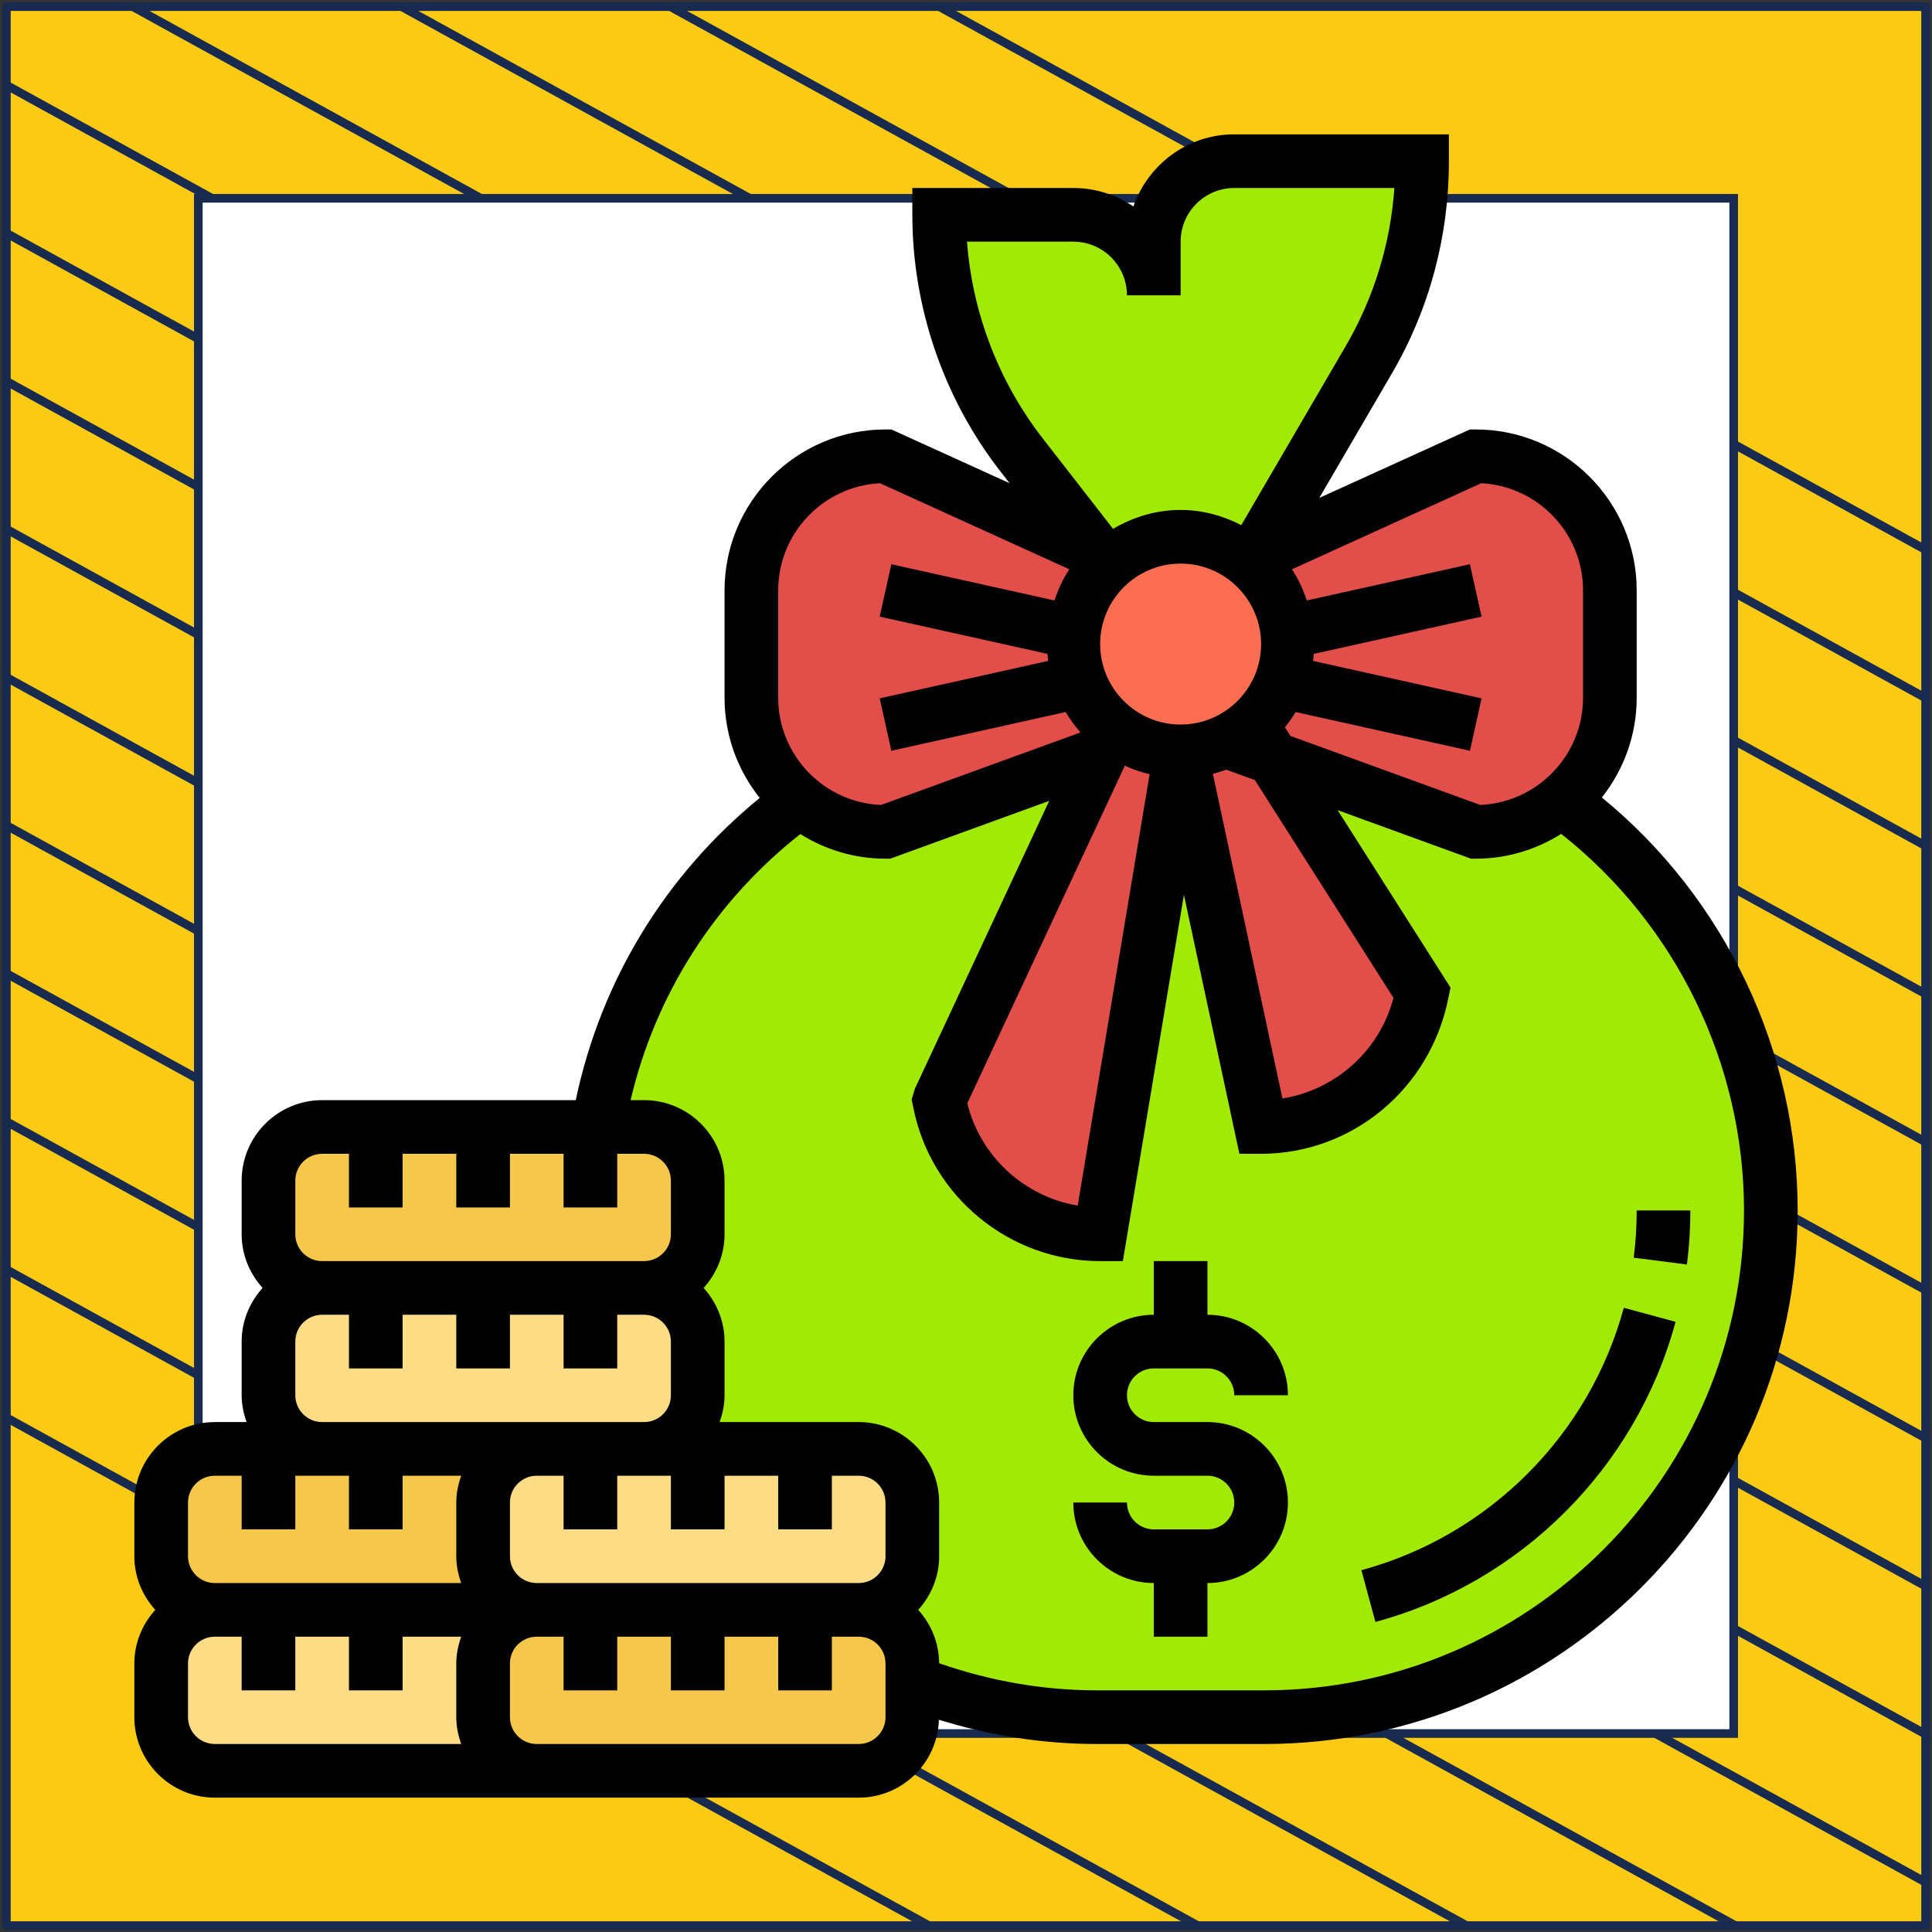
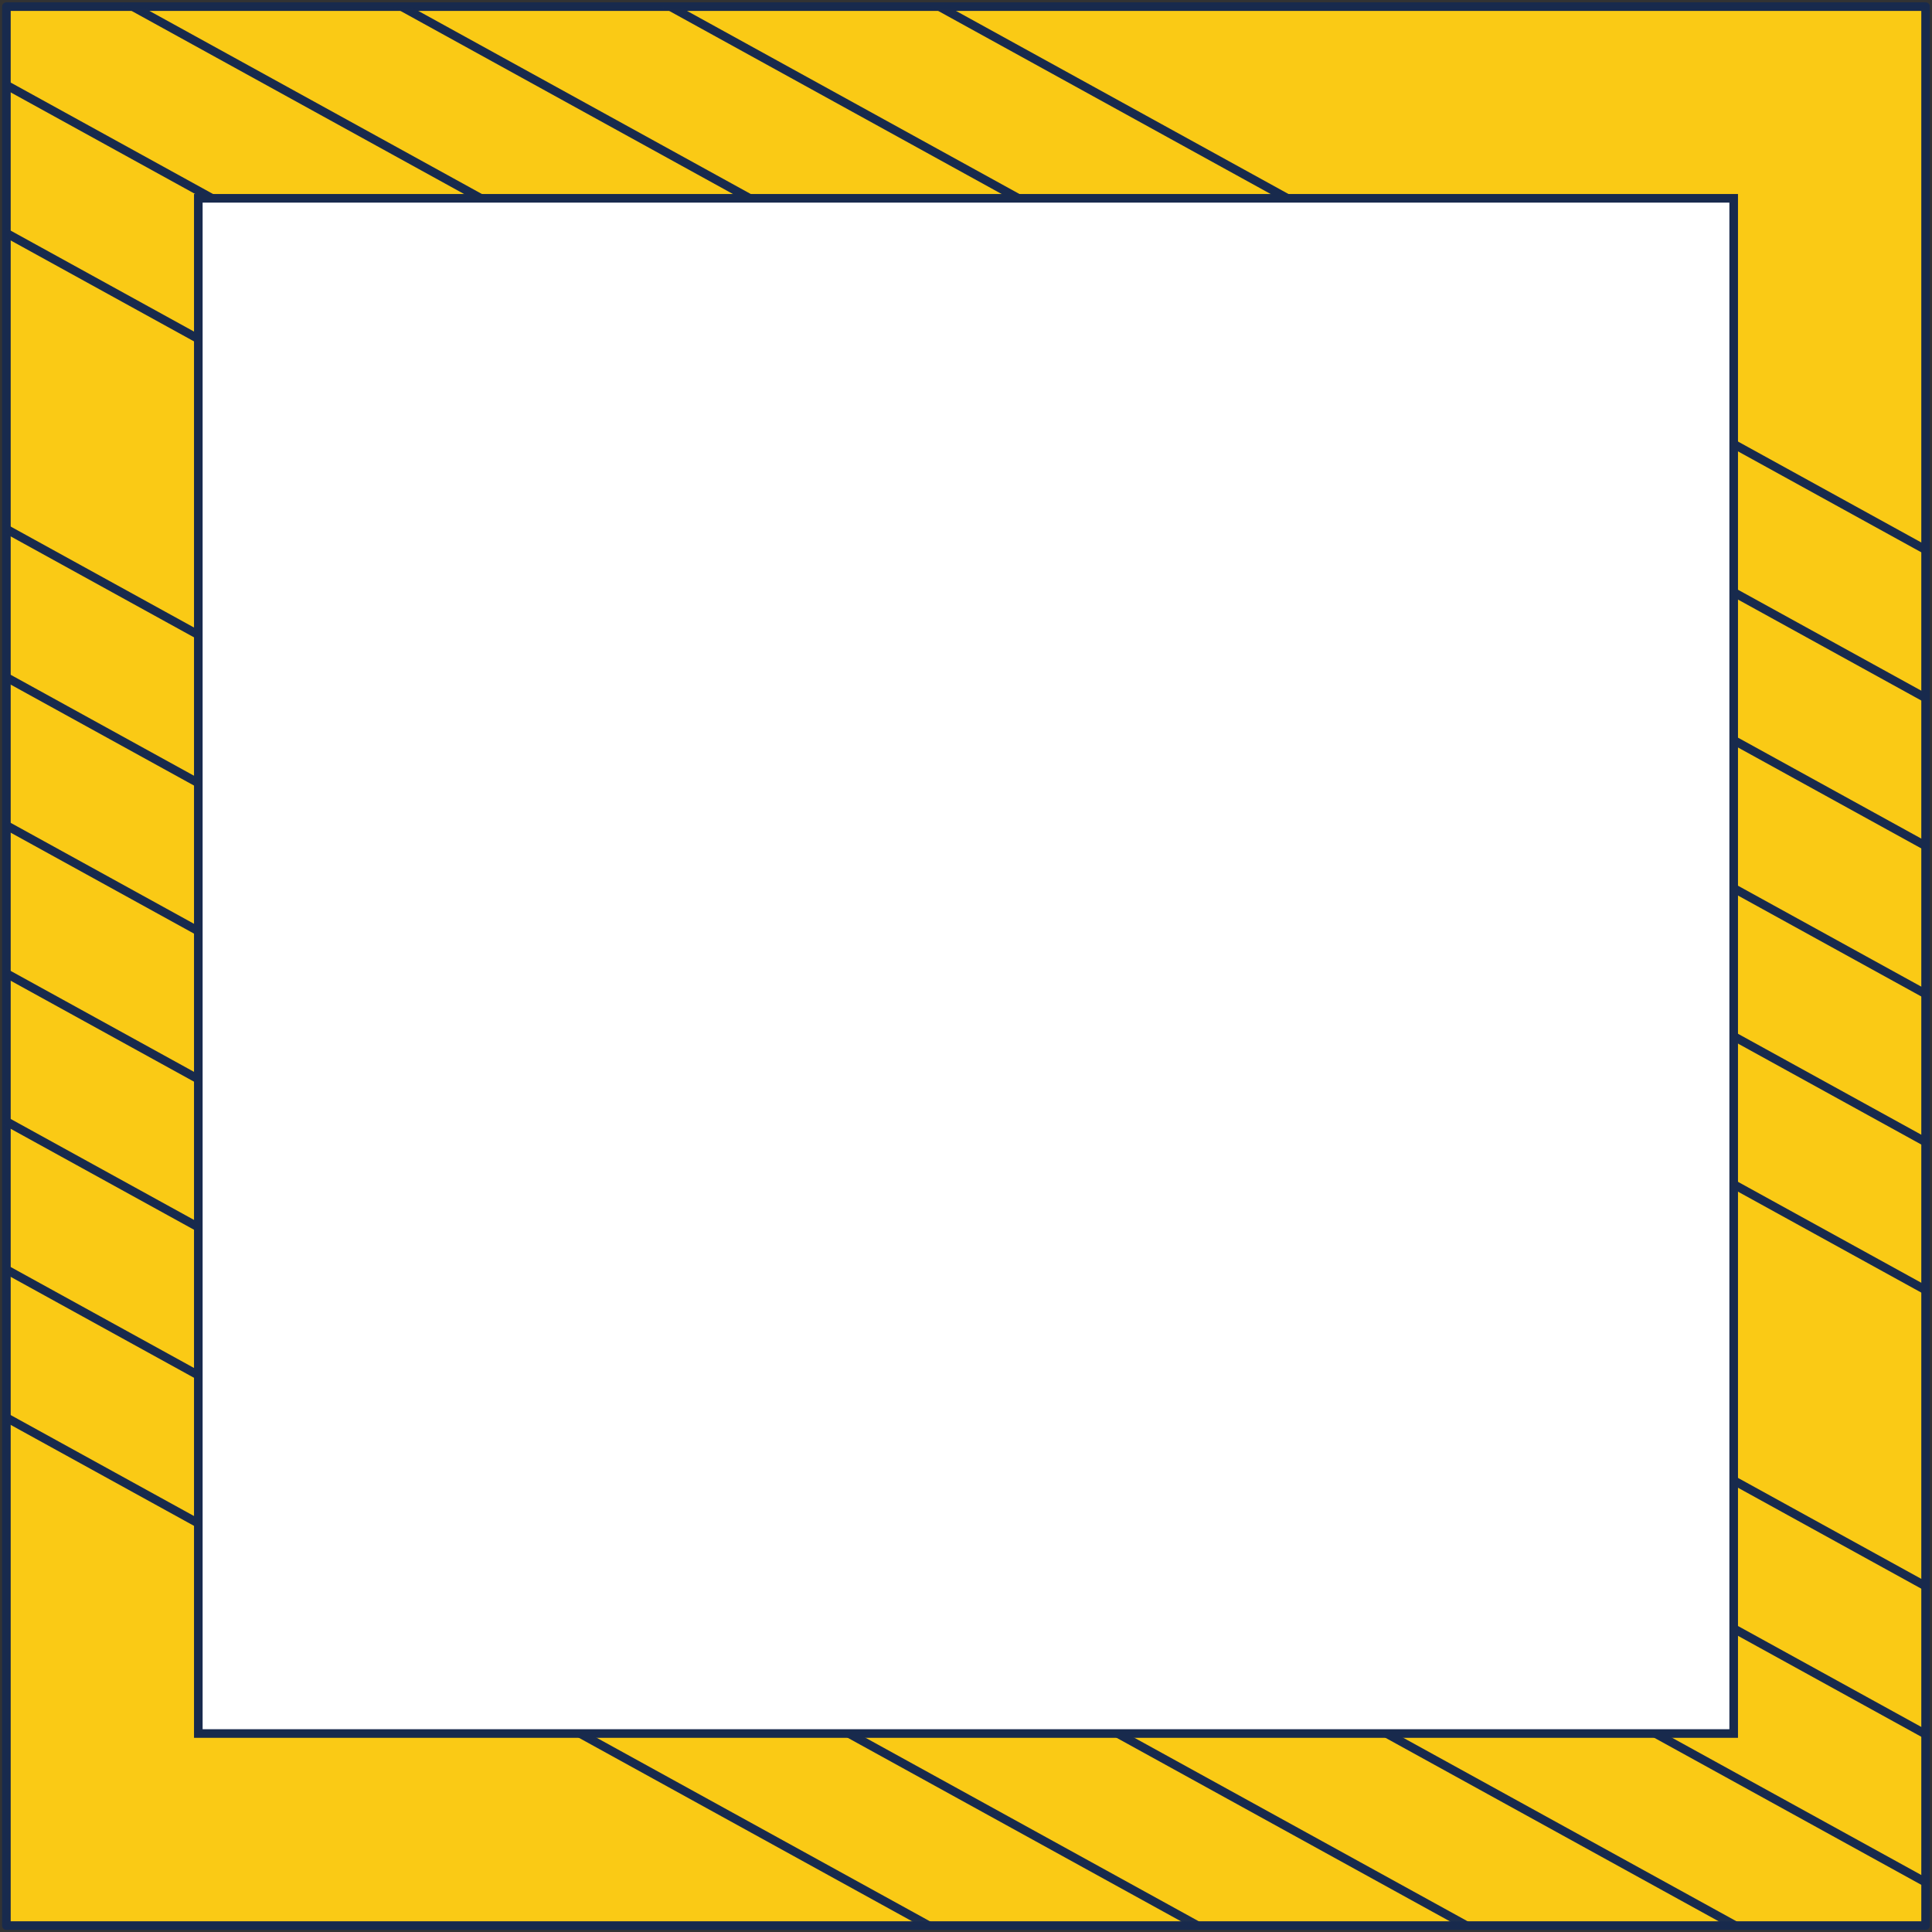
<svg xmlns="http://www.w3.org/2000/svg" width="302" height="302" viewBox="0 0 302 302" fill="none">
  <rect x="0" y="0" width="302" height="302" fill="#333333" stroke="none" />
  <path d="M301 1.038H1V301H301V1.038Z" fill="#FACA15" stroke="#182A4D" stroke-width="1.346" stroke-linejoin="round" />
  <mask id="mask0_1_623" style="mask-type:luminance" maskUnits="userSpaceOnUse" x="1" y="1" width="300" height="300">
    <path d="M301 1H1V300.962H301V1Z" fill="white" />
  </mask>
  <g mask="url(#mask0_1_623)">
    <path d="M-285.023 64.085L219.795 342.085" stroke="#182A4D" stroke-width="1.346" stroke-miterlimit="10" />
    <path d="M-263.954 52.544L240.932 330.581" stroke="#182A4D" stroke-width="1.346" stroke-miterlimit="10" />
    <path d="M-242.819 41.04L261.999 319.04" stroke="#182A4D" stroke-width="1.346" stroke-miterlimit="10" />
    <path d="M-221.682 29.536L283.136 307.536" stroke="#182A4D" stroke-width="1.346" stroke-miterlimit="10" />
    <path d="M-200.545 18.032L304.272 296.032" stroke="#182A4D" stroke-width="1.346" stroke-miterlimit="10" />
    <path d="M-179.41 6.528L325.409 284.528" stroke="#182A4D" stroke-width="1.346" stroke-miterlimit="10" />
    <path d="M-158.273 -5.014L346.545 273.024" stroke="#182A4D" stroke-width="1.346" stroke-miterlimit="10" />
-     <path d="M-137.205 -16.517L367.613 261.483" stroke="#182A4D" stroke-width="1.346" stroke-miterlimit="10" />
    <path d="M-116.069 -28.021L388.749 249.979" stroke="#182A4D" stroke-width="1.346" stroke-miterlimit="10" />
    <path d="M-94.932 -39.525L409.886 238.475" stroke="#182A4D" stroke-width="1.346" stroke-miterlimit="10" />
    <path d="M-73.796 -51.029L431.023 226.971" stroke="#182A4D" stroke-width="1.346" stroke-miterlimit="10" />
    <path d="M-52.659 -62.533L452.159 215.467" stroke="#182A4D" stroke-width="1.346" stroke-miterlimit="10" />
    <path d="M-31.591 -74.075L473.227 203.963" stroke="#182A4D" stroke-width="1.346" stroke-miterlimit="10" />
    <path d="M-10.454 -85.579L494.363 192.422" stroke="#182A4D" stroke-width="1.346" stroke-miterlimit="10" />
  </g>
  <path d="M271 31H31V270.975H271V31Z" fill="white" stroke="#182A4D" stroke-width="1.346" stroke-miterlimit="10" />
  <g clip-path="url(#clip0_1_623)">
    <path d="M195.955 87.09L194.99 87.552C192.139 85.287 188.49 83.903 184.548 83.903C180.606 83.903 177 85.287 174.106 87.552L171.59 86.419L159.681 71.113C151.335 60.377 146.806 47.168 146.806 33.581H167.774C174.735 33.581 180.355 39.2 180.355 46.161V37.774C180.355 30.813 185.974 25.194 192.935 25.194H222.29V25.445C222.29 36.265 219.397 46.874 213.945 56.226L195.955 87.09Z" fill="#A1EA06" />
    <path d="M197.59 268.419H171.506C161.316 268.419 151.545 266.49 142.613 263.01V260.032C142.613 255.419 138.839 251.645 134.226 251.645C138.839 251.645 142.613 247.871 142.613 243.258V234.871C142.613 230.258 138.839 226.484 134.226 226.484H125.839H109.065H100.677C105.29 226.484 109.065 222.71 109.065 218.097V209.71C109.065 205.097 105.29 201.323 100.677 201.323C105.29 201.323 109.065 197.548 109.065 192.936V184.548C109.065 179.936 105.29 176.161 100.677 176.161H93.381C96.777 155.739 108.1 137.371 124.958 125.126C128.606 128.187 133.303 130.032 138.419 130.032L171.59 117.955L171.926 118.123L146.806 171.968L146.89 172.387C149.281 184.339 159.765 192.936 171.968 192.936L184.548 117.452L197.129 176.161C209.332 176.161 219.816 167.565 222.206 155.613L222.29 155.194L198.932 118.5L230.677 130.032C235.794 130.032 240.49 128.187 244.139 125.126C254.329 132.548 262.506 142.152 268.126 153.139C273.745 164.126 276.806 176.413 276.806 189.203C276.806 232.942 241.329 268.419 197.59 268.419Z" fill="#A1EA06" />
    <path d="M58.742 251.645H79.71L79.919 252.652C77.319 254.078 75.516 256.845 75.516 260.032V268.419C75.516 273.032 79.29 276.807 83.903 276.807H33.581C28.968 276.807 25.194 273.032 25.194 268.419V260.032C25.194 255.419 28.968 251.645 33.581 251.645H41.968H58.742Z" fill="#FCDD86" />
    <path d="M125.839 226.484H134.226C138.839 226.484 142.613 230.258 142.613 234.871V243.258C142.613 247.871 138.839 251.645 134.226 251.645H125.839H109.065H92.29H83.903C79.29 251.645 75.516 247.871 75.516 243.258V234.871C75.516 230.258 79.29 226.484 83.903 226.484H92.29H100.677H109.065H125.839Z" fill="#FCDD86" />
    <path d="M58.742 201.323H75.516H92.29H100.677C105.29 201.323 109.065 205.097 109.065 209.71V218.097C109.065 222.71 105.29 226.484 100.677 226.484H92.29H83.903H79.71H58.742H50.355C45.742 226.484 41.968 222.71 41.968 218.097V209.71C41.968 205.097 45.742 201.323 50.355 201.323H58.742Z" fill="#FCDD86" />
    <path d="M134.226 251.645C138.839 251.645 142.613 255.419 142.613 260.032V263.01V268.419C142.613 273.032 138.839 276.807 134.226 276.807H92.29H83.903C79.29 276.807 75.516 273.032 75.516 268.419V260.032C75.516 256.845 77.319 254.078 79.919 252.652C81.094 252.023 82.477 251.645 83.903 251.645H92.29H109.065H125.839H134.226Z" fill="#F5C84C" />
    <path d="M58.742 226.484H79.71H83.903C79.29 226.484 75.516 230.258 75.516 234.871V243.258C75.516 247.871 79.29 251.645 83.903 251.645C82.477 251.645 81.094 252.023 79.919 252.652L79.71 251.645H58.742H41.968H33.581C28.968 251.645 25.194 247.871 25.194 243.258V234.871C25.194 230.258 28.968 226.484 33.581 226.484H41.968H50.355H58.742Z" fill="#F5C84C" />
    <path d="M58.742 176.161H75.516H92.29H93.381H100.677C105.29 176.161 109.065 179.936 109.065 184.548V192.936C109.065 197.548 105.29 201.323 100.677 201.323H92.29H75.516H58.742H50.355C45.742 201.323 41.968 197.548 41.968 192.936V184.548C41.968 179.936 45.742 176.161 50.355 176.161H58.742Z" fill="#F5C84C" />
    <path d="M198.932 118.5L222.29 155.194L222.206 155.613C219.816 167.565 209.332 176.161 197.129 176.161L184.548 117.452C187.106 117.452 189.497 116.906 191.635 115.816H191.677L198.932 118.5Z" fill="#E24F4B" />
    <path d="M184.548 117.452L171.968 192.935C159.765 192.935 149.281 184.339 146.89 172.387L146.806 171.968L171.926 118.123L173.981 113.719C176.874 116.026 180.565 117.452 184.548 117.452Z" fill="#E24F4B" />
    <path d="M195.619 113.258C199.1 110.197 201.323 105.71 201.323 100.677C201.323 100.048 201.281 99.419 201.239 98.832C200.735 94.261 198.387 90.278 194.99 87.552L195.955 87.09L230.677 71.323C242.252 71.323 251.645 80.716 251.645 92.29V109.065C251.645 115.523 248.71 121.268 244.139 125.126C240.49 128.187 235.794 130.032 230.677 130.032L198.932 118.5L195.619 113.258Z" fill="#E24F4B" />
-     <path d="M171.59 117.955L138.419 130.032C133.303 130.032 128.606 128.187 124.958 125.126C120.387 121.268 117.452 115.523 117.452 109.065V92.29C117.452 80.716 126.845 71.323 138.419 71.323L171.59 86.419L173.142 88.39C170.248 91.074 168.319 94.723 167.858 98.832C167.816 99.461 167.774 100.048 167.774 100.677C167.774 105.919 170.165 110.616 173.981 113.719L171.926 118.123L171.59 117.955Z" fill="#E24F4B" />
    <path d="M201.323 100.678C201.323 105.71 199.1 110.197 195.619 113.258C194.445 114.307 193.103 115.187 191.677 115.816H191.635C189.497 116.907 187.106 117.452 184.548 117.452C180.565 117.452 176.874 116.026 173.981 113.719C170.165 110.616 167.774 105.919 167.774 100.678C167.774 100.048 167.816 99.461 167.858 98.832C168.319 94.723 170.248 91.074 173.142 88.39C173.435 88.097 173.771 87.803 174.106 87.552C177 85.287 180.606 83.903 184.548 83.903C188.49 83.903 192.139 85.287 194.99 87.552C198.387 90.278 200.735 94.261 201.239 98.832C201.281 99.419 201.323 100.048 201.323 100.678Z" fill="#FC6E51" />
    <path d="M250.391 124.656C253.792 120.366 255.839 114.952 255.839 109.065V92.29C255.839 78.414 244.554 67.129 230.677 67.129H229.767L206.225 77.831L217.585 58.352C223.41 48.38 226.484 37.003 226.484 25.194V21H192.935C185.622 21 179.457 25.73 177.164 32.268C174.484 30.452 171.251 29.387 167.774 29.387H142.613V33.581C142.613 48.027 147.498 62.269 156.368 73.675L157.815 75.533L139.329 67.129H138.419C124.543 67.129 113.258 78.414 113.258 92.29V109.065C113.258 114.986 115.325 120.425 118.76 124.727C103.99 136.78 93.938 153.285 89.996 171.968H50.355C43.419 171.968 37.774 177.612 37.774 184.548V192.935C37.774 196.169 39.036 199.092 41.045 201.323C39.036 203.554 37.774 206.476 37.774 209.71V218.097C37.774 219.573 38.076 220.974 38.546 222.29H33.581C26.645 222.29 21 227.935 21 234.871V243.258C21 246.491 22.262 249.414 24.271 251.645C22.262 253.876 21 256.799 21 260.032V268.419C21 275.355 26.645 281 33.581 281H83.903H92.29H134.226C141.028 281 146.551 275.569 146.765 268.818C154.745 271.296 163.027 272.613 171.494 272.613H197.607C243.589 272.613 281 235.202 281 189.216C281 164.193 269.635 140.407 250.391 124.656ZM231.537 75.537C240.385 75.986 247.452 83.329 247.452 92.29V109.065C247.452 118.076 240.302 125.457 231.378 125.822L201.708 115.036L200.857 113.694C201.469 112.931 202.027 112.143 202.526 111.3L229.772 117.355L231.592 109.165L205.256 103.311C205.302 102.946 205.34 102.581 205.365 102.212L231.592 96.387L229.772 88.197L204.283 93.859C203.684 92.135 202.95 90.479 201.947 88.99L231.537 75.537ZM197.129 100.677C197.129 107.614 191.485 113.258 184.548 113.258C177.612 113.258 171.968 107.614 171.968 100.677C171.968 93.741 177.612 88.097 184.548 88.097C191.485 88.097 197.129 93.741 197.129 100.677ZM175.83 119.687C177.063 120.253 178.355 120.702 179.701 121.02L168.462 188.448C160.142 187.06 153.256 180.804 151.205 172.458L175.83 119.687ZM191.682 120.312L196.16 121.939L217.82 155.978C215.669 164.231 208.77 170.387 200.463 171.704L189.589 120.962C190.302 120.785 190.998 120.563 191.682 120.312ZM151.155 37.774H167.774C172.4 37.774 176.161 41.536 176.161 46.161H184.548V37.774C184.548 33.149 188.31 29.387 192.935 29.387H217.963C217.355 38.089 214.75 46.572 210.343 54.125L194.034 82.083C191.17 80.615 187.979 79.71 184.548 79.71C180.682 79.71 177.105 80.834 173.989 82.666L162.985 68.521C156.12 59.69 151.99 48.904 151.155 37.774ZM121.645 92.29C121.645 83.329 128.711 75.986 137.56 75.537L167.154 88.99C166.151 90.479 165.417 92.135 164.818 93.859L139.329 88.197L137.509 96.387L163.736 102.212C163.765 102.581 163.803 102.946 163.845 103.311L137.509 109.165L139.329 117.355L166.575 111.3C167.25 112.44 168.026 113.501 168.898 114.491L137.719 125.826C128.795 125.457 121.645 118.076 121.645 109.065V92.29ZM46.161 184.548C46.161 182.234 48.04 180.355 50.355 180.355H54.548V188.742H62.935V180.355H71.323V188.742H79.71V180.355H88.097V188.742H96.484V180.355H100.677C102.992 180.355 104.871 182.234 104.871 184.548V192.935C104.871 195.25 102.992 197.129 100.677 197.129H50.355C48.04 197.129 46.161 195.25 46.161 192.935V184.548ZM130.032 239.065V230.677H134.226C136.541 230.677 138.419 232.556 138.419 234.871V243.258C138.419 245.573 136.541 247.452 134.226 247.452H83.903C81.588 247.452 79.71 245.573 79.71 243.258V234.871C79.71 232.556 81.588 230.677 83.903 230.677H88.097V239.065H96.484V230.677H100.677H104.871V239.065H113.258V230.677H121.645V239.065H130.032ZM46.161 218.097V209.71C46.161 207.395 48.04 205.516 50.355 205.516H54.548V213.903H62.935V205.516H71.323V213.903H79.71V205.516H88.097V213.903H96.484V205.516H100.677C102.992 205.516 104.871 207.395 104.871 209.71V218.097C104.871 220.412 102.992 222.29 100.677 222.29H83.903H79.71H50.355C48.04 222.29 46.161 220.412 46.161 218.097ZM29.387 234.871C29.387 232.556 31.266 230.677 33.581 230.677H37.774V239.065H46.161V230.677H50.355H54.548V239.065H62.935V230.677H72.094C71.624 231.994 71.323 233.395 71.323 234.871V243.258C71.323 244.734 71.624 246.135 72.094 247.452H33.581C31.266 247.452 29.387 245.573 29.387 243.258V234.871ZM29.387 268.419V260.032C29.387 257.717 31.266 255.839 33.581 255.839H37.774V264.226H46.161V255.839H54.548V264.226H62.935V255.839H72.094C71.624 257.155 71.323 258.556 71.323 260.032V268.419C71.323 269.895 71.624 271.296 72.094 272.613H33.581C31.266 272.613 29.387 270.734 29.387 268.419ZM138.419 268.419C138.419 270.734 136.541 272.613 134.226 272.613H92.29H83.903C81.588 272.613 79.71 270.734 79.71 268.419V260.032C79.71 257.717 81.588 255.839 83.903 255.839H88.097V264.226H96.484V255.839H104.871V264.226H113.258V255.839H121.645V264.226H130.032V255.839H134.226C136.541 255.839 138.419 257.717 138.419 260.032V268.419ZM197.603 264.226H171.49C162.998 264.226 154.72 262.75 146.798 259.986C146.785 256.77 145.532 253.864 143.531 251.645C145.544 249.414 146.802 246.491 146.802 243.258V234.871C146.802 227.935 141.158 222.29 134.222 222.29H112.482C112.956 220.974 113.258 219.573 113.258 218.097V209.71C113.258 206.476 111.996 203.554 109.987 201.323C112 199.092 113.258 196.169 113.258 192.935V184.548C113.258 177.612 107.614 171.968 100.677 171.968H98.568C102.46 155.441 111.719 140.915 125.109 130.376C128.975 132.8 133.53 134.226 138.419 134.226H139.157L164.008 125.189L143.007 170.194L142.508 171.846L142.776 173.196C145.548 187.065 157.827 197.129 171.968 197.129H175.52L185.064 139.866L193.736 180.355H197.129C211.27 180.355 223.548 170.29 226.4 156.024L226.731 154.363L209.093 126.64L229.939 134.226H230.677C235.588 134.226 240.163 132.792 244.038 130.347C261.974 144.496 272.613 166.273 272.613 189.216C272.613 230.577 238.964 264.226 197.603 264.226Z" fill="black" />
    <path d="M255.839 189.216C255.839 191.698 255.684 194.181 255.373 196.596L263.693 197.662C264.045 194.894 264.226 192.055 264.226 189.216H255.839Z" fill="black" />
    <path d="M212.805 245.443L214.998 253.536C237.777 247.372 255.755 229.394 261.915 206.619L253.822 204.426C248.437 224.333 232.72 240.05 212.805 245.443Z" fill="black" />
    <path d="M180.355 213.903H188.742C191.057 213.903 192.935 215.782 192.935 218.097H201.323C201.323 211.161 195.678 205.516 188.742 205.516V197.129H180.355V205.516C173.419 205.516 167.774 211.161 167.774 218.097C167.774 225.033 173.419 230.677 180.355 230.677H188.742C191.057 230.677 192.935 232.556 192.935 234.871C192.935 237.186 191.057 239.065 188.742 239.065H180.355C178.04 239.065 176.161 237.186 176.161 234.871H167.774C167.774 241.807 173.419 247.452 180.355 247.452V255.839H188.742V247.452C195.678 247.452 201.323 241.807 201.323 234.871C201.323 227.935 195.678 222.29 188.742 222.29H180.355C178.04 222.29 176.161 220.412 176.161 218.097C176.161 215.782 178.04 213.903 180.355 213.903Z" fill="black" />
  </g>
  <defs>
    <clipPath id="clip0_1_623">
-       <rect width="260" height="260" fill="white" transform="translate(21 21)" />
-     </clipPath>
+       </clipPath>
  </defs>
</svg>